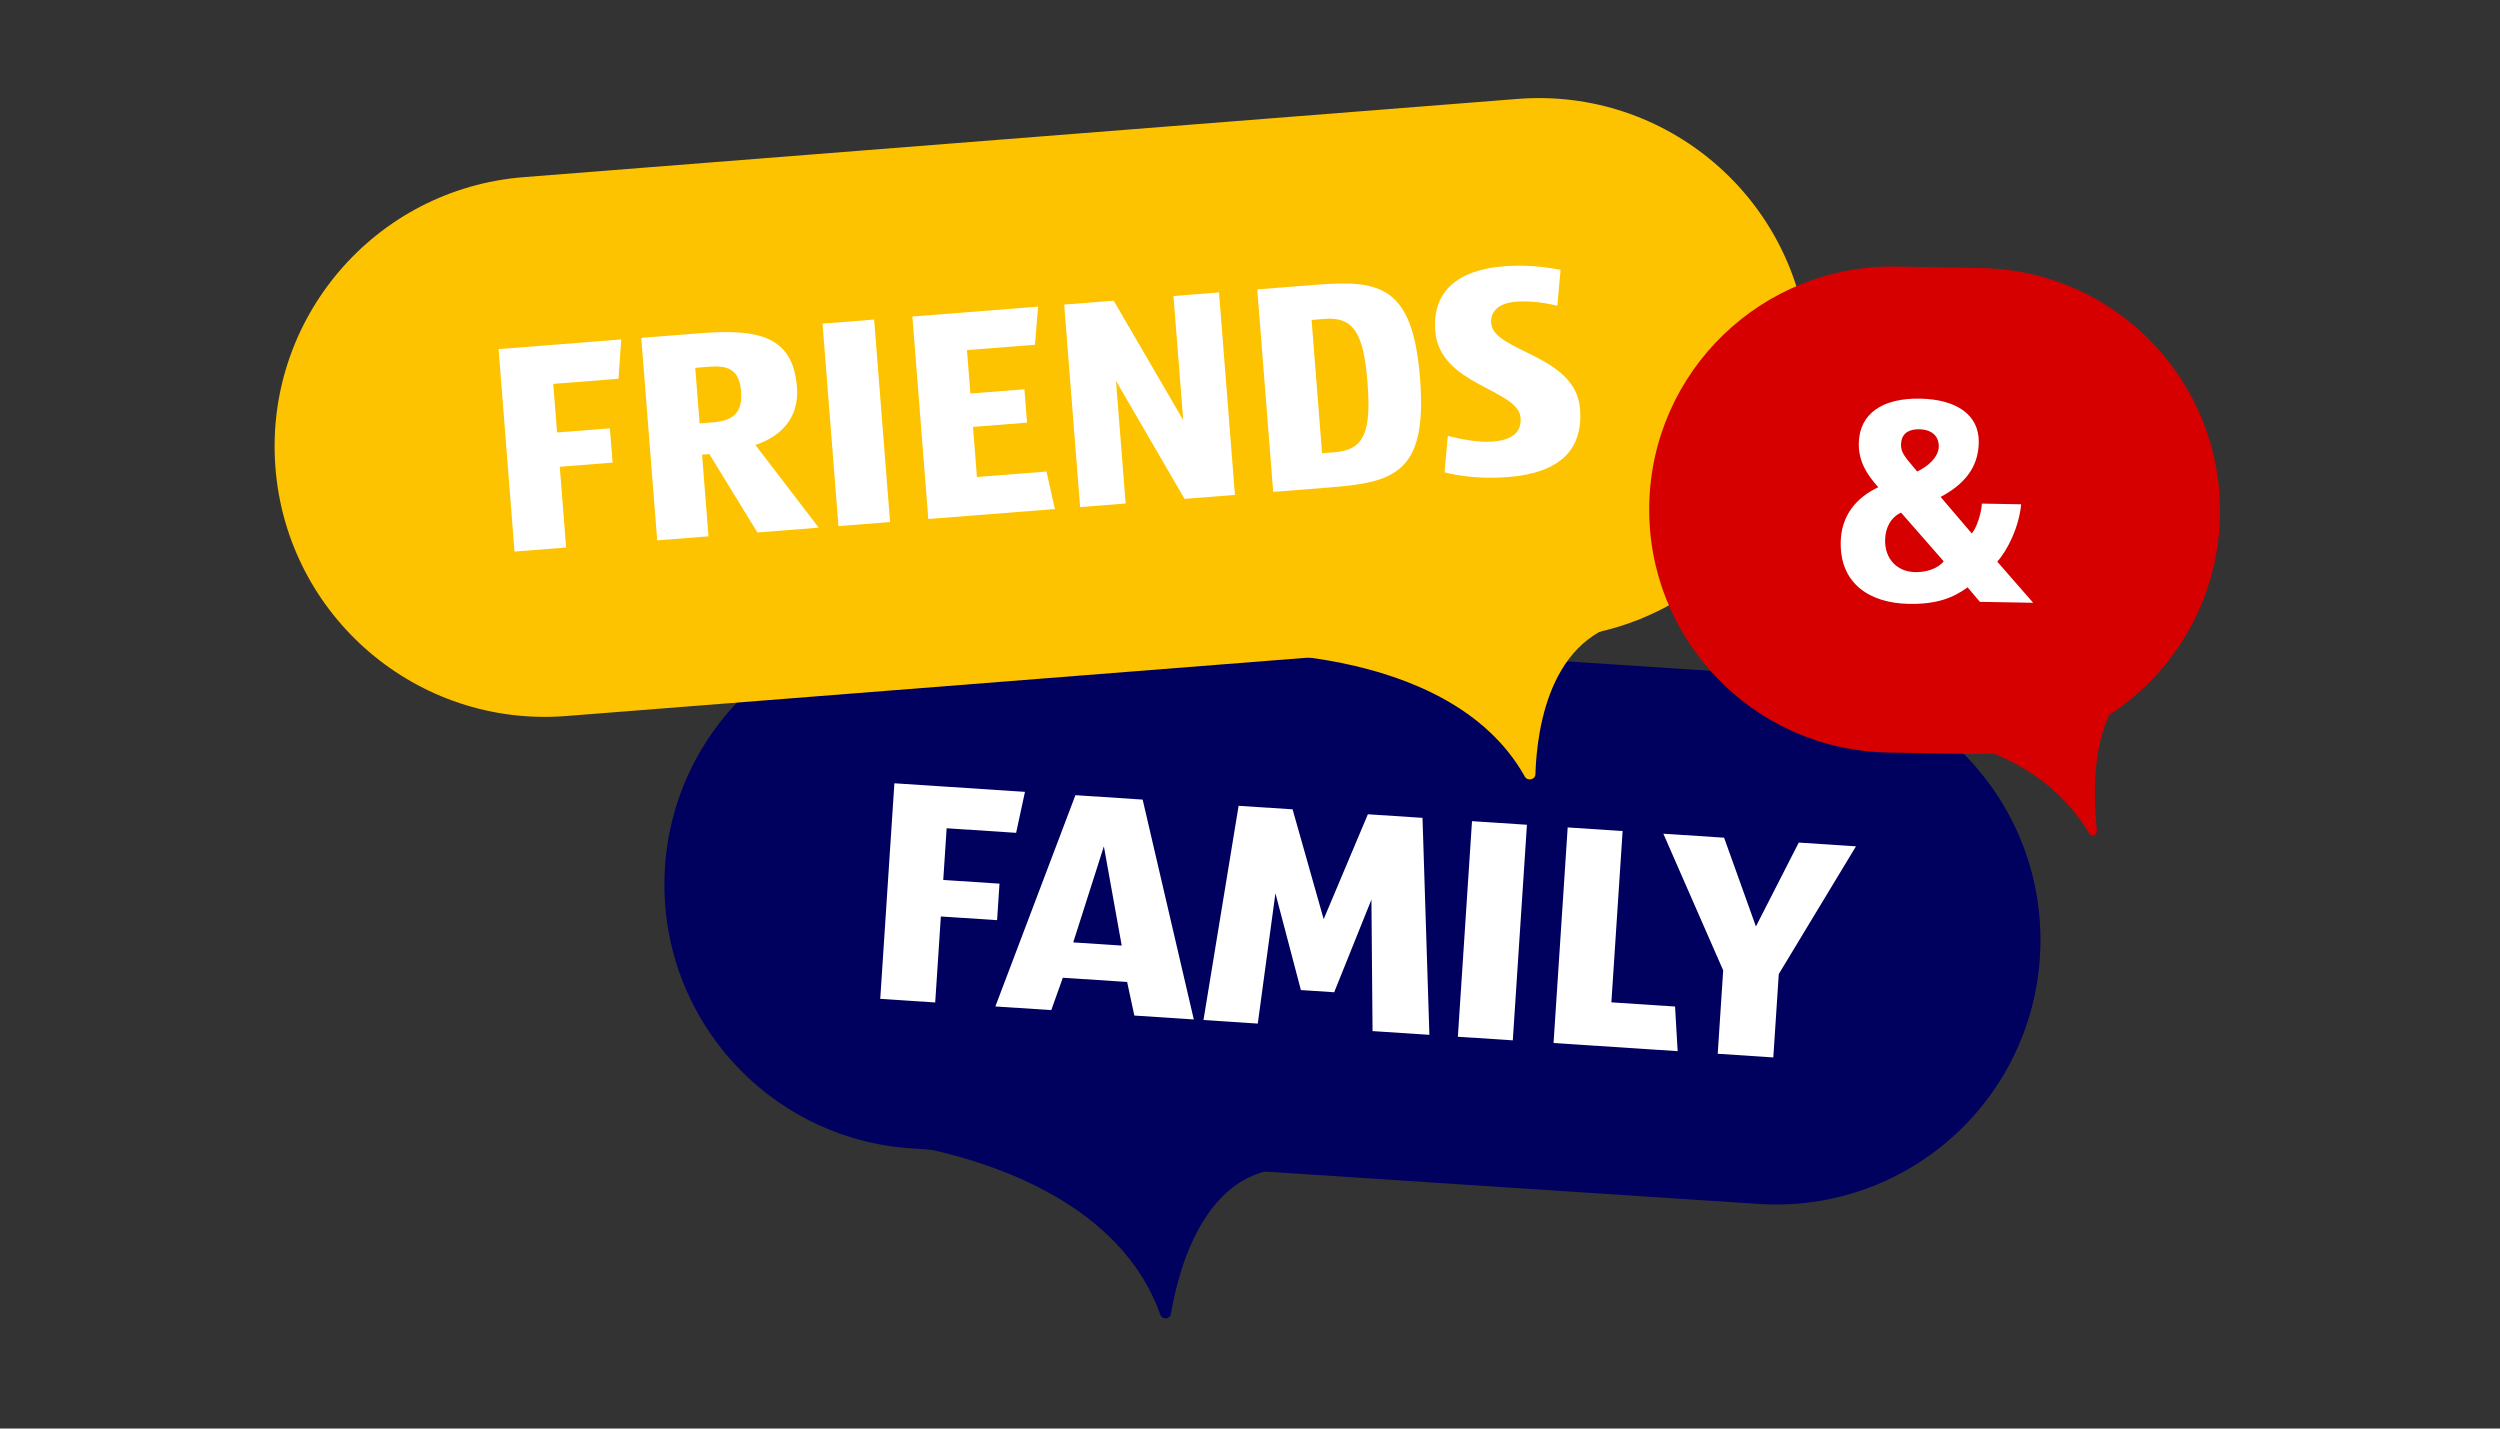
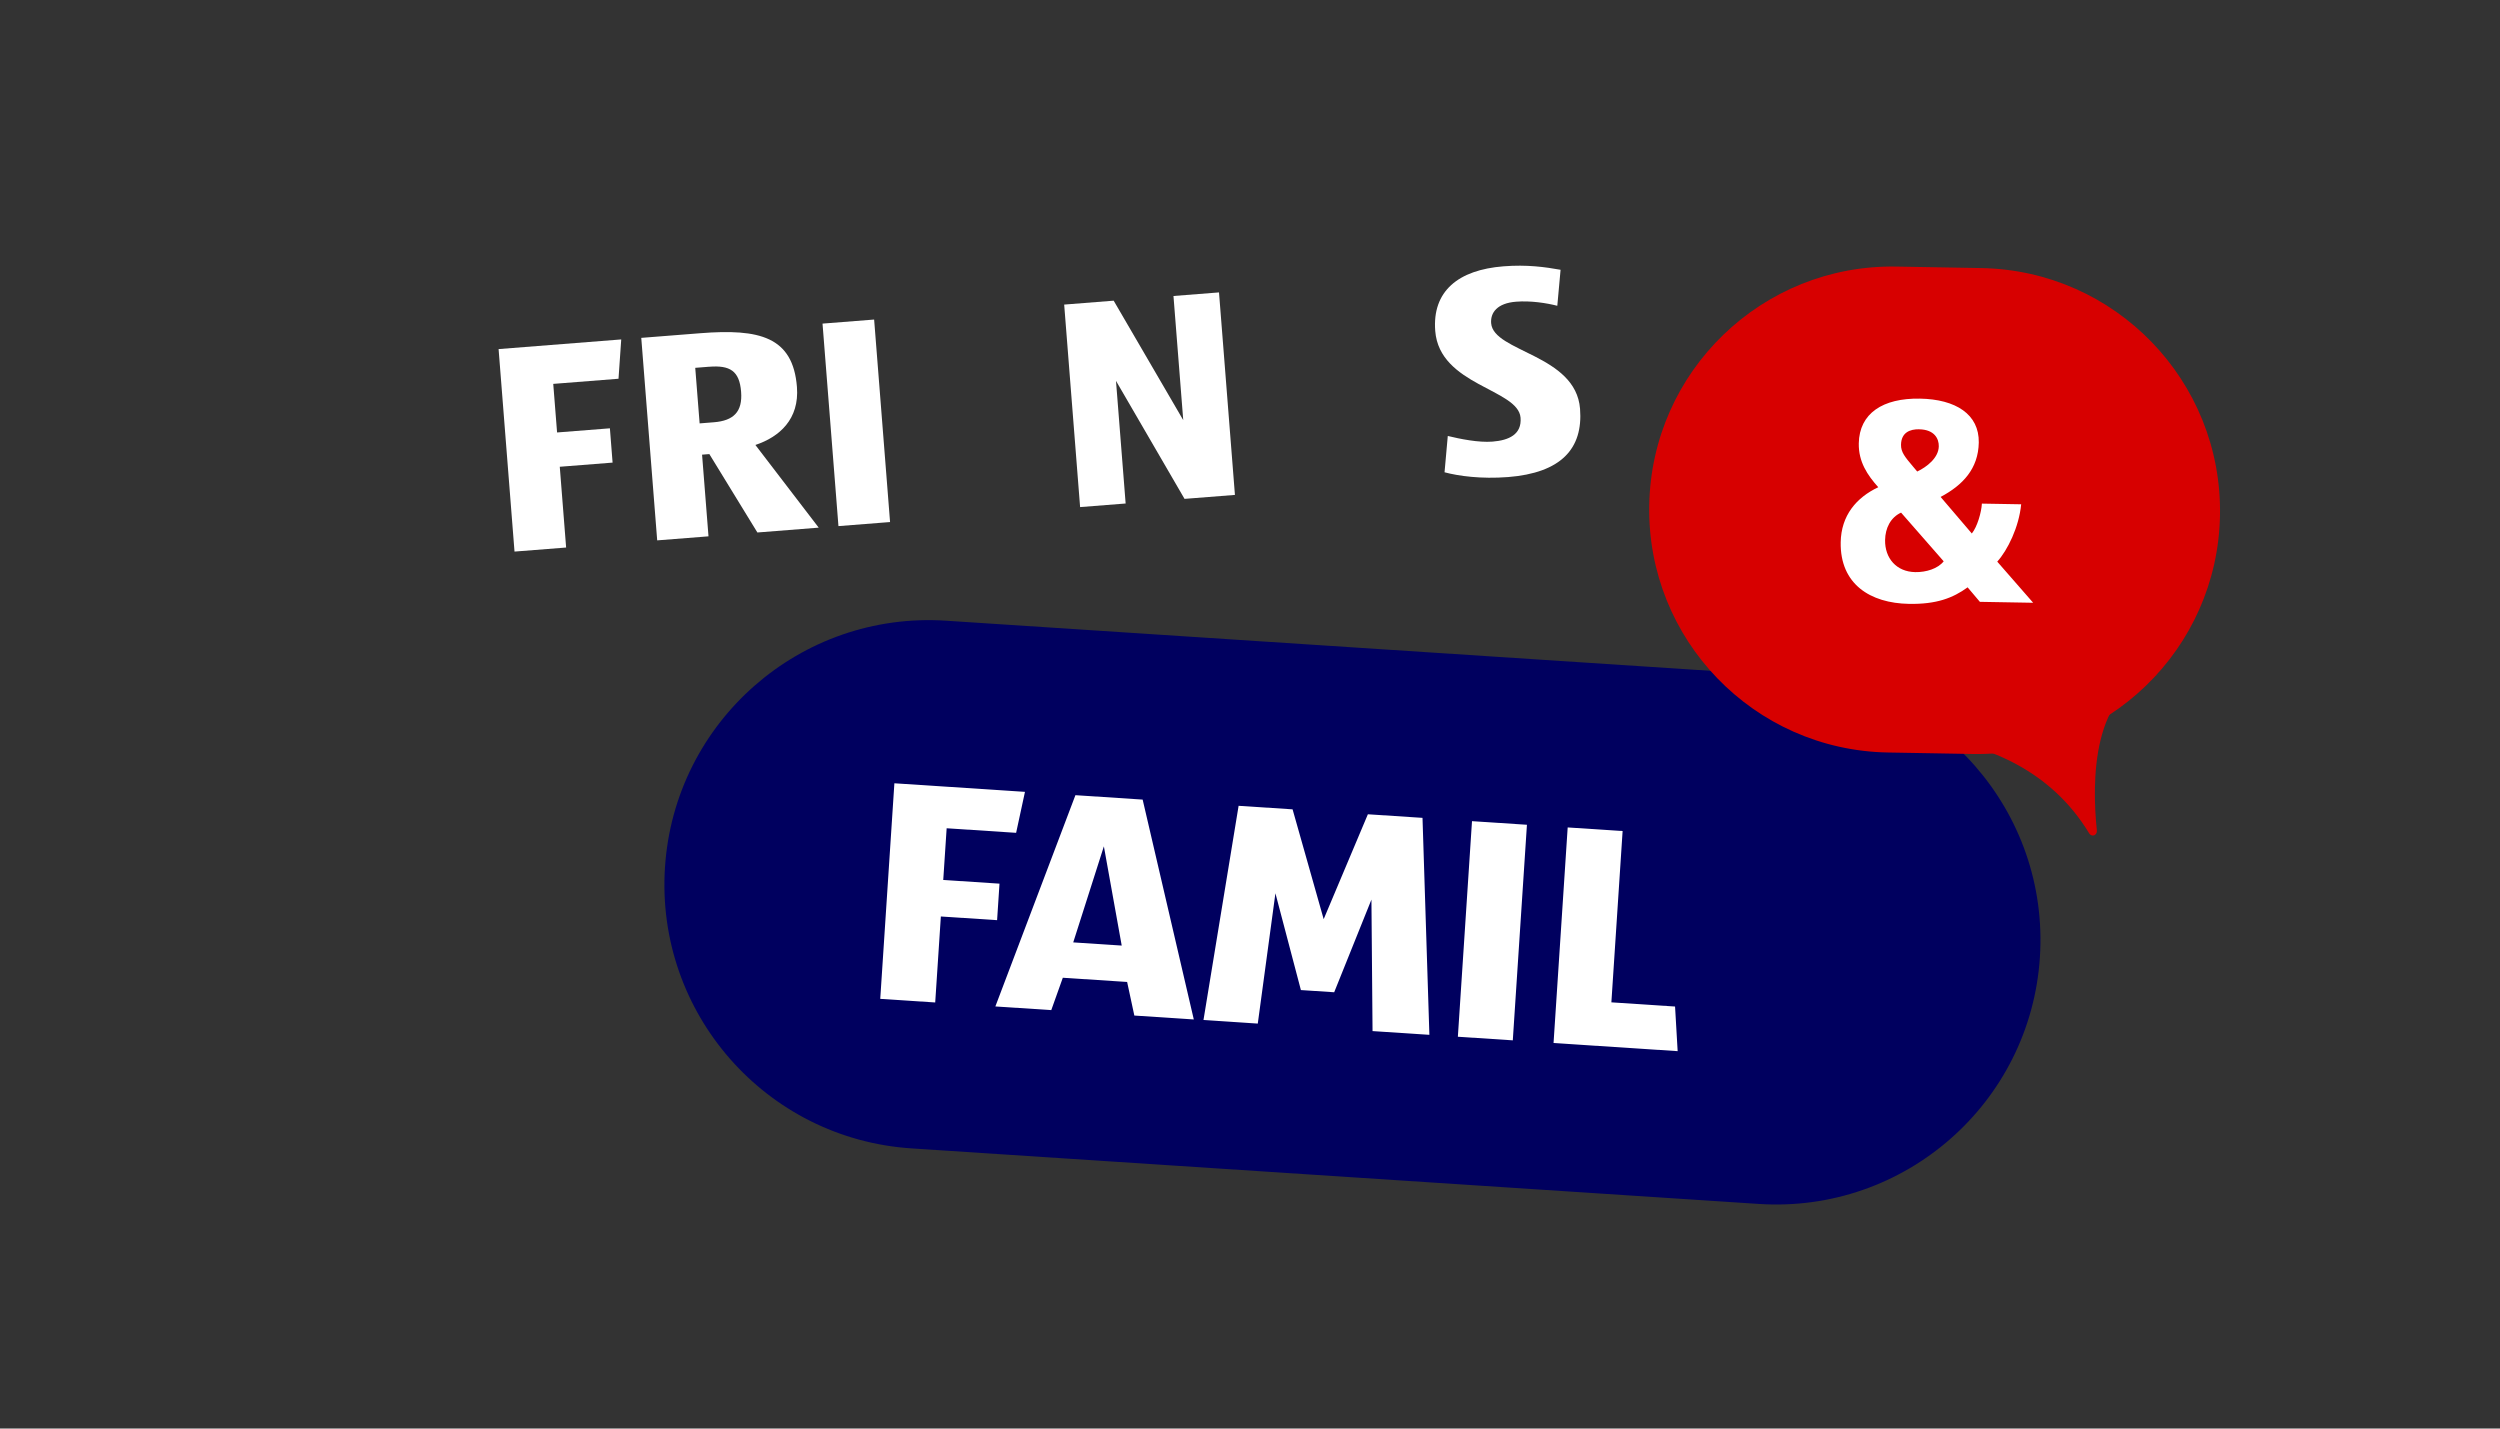
<svg xmlns="http://www.w3.org/2000/svg" id="Ebene_1" version="1.1" viewBox="0 0 992.1 566.9">
  <rect x="0" y="0" width="992.1" height="566.9" fill="#333333" stroke="none" />
  <defs>
    <style>
      .st0 {
        fill: none;
      }

      .st1 {
        isolation: isolate;
      }

      .st2 {
        fill: #00005f;
      }

      .st3 {
        clip-path: url(#clippath-1);
      }

      .st4 {
        clip-path: url(#clippath-2);
      }

      .st5 {
        fill: #fff;
      }

      .st6 {
        fill: none;
      }

      .st7 {
        fill: #d70000;
      }

      .st8 {
        clip-path: url(#clippath);
      }

      .st9 {
        fill: #fdc300;
      }
    </style>
    <clipPath id="clippath">
      <rect class="st0" x="101.97" y="31.91" width="779.03" height="491.28" />
    </clipPath>
    <clipPath id="clippath-1">
-       <rect class="st0" x="101.97" y="31.91" width="779.03" height="491.28" />
-     </clipPath>
+       </clipPath>
    <clipPath id="clippath-2">
      <rect class="st0" x="101.97" y="31.91" width="779.03" height="491.28" />
    </clipPath>
  </defs>
  <rect class="st6" y="0" width="992.1" height="566.9" />
  <g class="st8">
    <path class="st2" d="M375.46,246.32c-57.83-3.79-107.78,40.02-111.57,97.84-3.79,57.83,40.02,107.78,97.84,111.57l336.21,22.04c57.83,3.79,107.78-40.01,111.57-97.84s-40.02-107.78-97.84-111.57l-336.21-22.04h0Z" />
  </g>
  <g class="st1">
    <g class="st1">
      <path class="st5" d="M403.25,330.5l-27.58-1.81-1.35,20.52,22.32,1.46-.95,14.49-22.32-1.46-2.24,34.12-21.81-1.43,5.61-85.55,51.82,3.4-3.51,16.26h.01Z" />
    </g>
    <g class="st1">
      <path class="st5" d="M450.15,403.01l-2.86-13.33-25.52-1.67-4.58,12.84-22.19-1.45,31.77-83.84,26.68,1.75,20.3,87.25-23.6-1.55ZM438.06,335.87l-12.16,38.11,19.24,1.26-7.08-39.37Z" />
      <path class="st5" d="M544.68,409.2l-.44-52.2-14.78,36.77-13.21-.87-10.11-38.41-7,51.71-21.55-1.41,13.94-85.01,21.42,1.4,12.34,43.58,17.54-41.62,21.68,1.42,2.73,86.1-22.57-1.48v.02Z" />
      <path class="st5" d="M578.54,411.42l5.61-85.55,21.8,1.43-5.61,85.55-21.8-1.43h0Z" />
    </g>
    <g class="st1">
      <path class="st5" d="M616.51,413.91l5.61-85.55,21.8,1.43-4.46,67.98,25.27,1.66,1.03,17.71-49.25-3.23h0Z" />
    </g>
    <g class="st1">
-       <path class="st5" d="M705.89,386.54l-2.17,33.09-22.06-1.45,2.17-33.09-23.75-54.24,24.11,1.58,12.63,35.22,17-33.28,22.7,1.49-30.63,50.68h0Z" />
-     </g>
+       </g>
  </g>
  <g class="st3">
    <g>
      <path class="st2" d="M348.74,452.78l166.14,10.91c-35.63-2.33-46.87,38.02-50.22,57.7-.38,2.22-3.44,2.46-4.19.34-21.8-61.36-111.73-68.95-111.73-68.95" />
      <path class="st9" d="M482.51,259.06l169.4-13.31c-36.33,2.86-41.99,42.51-42.6,61.53-.07,2.14-3.12,2.81-4.18.92-30.69-54.76-122.62-49.14-122.62-49.14" />
      <path class="st9" d="M207.82,70.3c-59.05,4.65-103.16,56.29-98.51,115.34,4.65,59.05,56.29,103.16,115.34,98.51l394.42-31.04c59.05-4.65,103.16-56.29,98.51-115.34-4.65-59.05-56.29-103.15-115.34-98.51l-394.42,31.04h0Z" />
    </g>
  </g>
  <g class="st1">
    <g class="st1">
      <path class="st5" d="M245.45,150.3l-25.9,2.04,1.52,19.28,20.96-1.65,1.07,13.61-20.96,1.65,2.52,32.05-20.48,1.61-6.32-80.36,48.67-3.83-1.08,15.6h0Z" />
      <path class="st5" d="M300.56,211.31l-19.06-31.11-2.89.23,2.55,32.41-20.36,1.6-6.32-80.36,23.49-1.85c23.37-1.84,36.72,1.35,38.29,21.35,1,12.77-6.93,19.82-16.49,23l25.13,32.81-24.34,1.92ZM281.44,145.53l-5.54.44,1.74,22.05,5.66-.45c7.83-.62,11.43-4.17,10.8-12.12-.65-8.31-4.47-10.56-12.66-9.91h0Z" />
      <path class="st5" d="M332.73,208.78l-6.32-80.36,20.48-1.61,6.32,80.36-20.48,1.61Z" />
-       <path class="st5" d="M368.39,205.97l-6.32-80.36,49.88-3.93-1.23,15.13-26.99,2.12,1.36,17.23,21.44-1.69,1.04,13.25-21.44,1.69,1.56,19.88,27.59-2.17,3.35,14.89-50.24,3.95h0Z" />
      <path class="st5" d="M470.07,197.97l-27.2-46.83,3.83,48.67-18.07,1.42-6.32-80.36,19.64-1.55,27.61,47.41-3.88-49.27,18.07-1.42,6.32,80.36-20,1.57h0Z" />
-       <path class="st5" d="M528.26,193.39l-23.01,1.81-6.32-80.36,23.01-1.81c25.54-2.01,38.68.11,41.59,37.09,2.92,37.11-9.72,41.25-35.27,43.26h0ZM525.67,126.55l-5.18.41,4.16,52.89,5.18-.41c11.57-.91,14.39-8.16,12.85-27.68-1.53-19.4-5.45-26.12-17.01-25.21h0Z" />
      <path class="st5" d="M598.37,189.32c-10.48.82-19.55-.4-25.12-1.9l1.29-14.41c4.94,1.19,12.21,2.68,17.75,2.24,6.51-.51,11.66-2.86,11.13-9.48-.9-11.45-32.16-12.74-33.86-34.43-1.24-15.78,9.12-24.24,27.08-25.65,9.4-.74,16.51.28,22.66,1.37l-1.3,14.29c-4.33-1.11-10.59-2.08-16.37-1.62-7.47.59-10.21,4.32-9.88,8.54.9,11.45,33.58,12.39,35.28,33.95,1.25,15.9-7.57,25.45-28.66,27.11h0Z" />
    </g>
  </g>
  <g class="st4">
    <g>
      <path class="st7" d="M729.19,292.49l127.82-24.83c-27.41,5.33-26.8,43.6-24.9,61.82.22,2.05-2.04,2.9-3.08,1.17-30.27-50.11-99.83-38.16-99.83-38.16" />
      <path class="st7" d="M752.58,105.79c-53.25-.93-97.17,41.49-98.1,94.73-.93,53.25,41.48,97.17,94.73,98.1l33.67.59c53.25.93,97.17-41.49,98.1-94.73.93-53.25-41.49-97.17-94.73-98.1l-33.67-.59h0Z" />
    </g>
  </g>
  <g class="st1">
    <g class="st1">
      <path class="st5" d="M785.69,238.83l-4.86-5.75c-5.86,4.27-12.41,6.75-23.27,6.56-15.35-.27-27.39-7.8-27.1-24.46.19-10.63,6.22-17.73,14.91-21.83-4.29-4.8-7.86-10.06-7.73-17.39.21-11.93,9.53-18.03,24.29-17.77,14.17.25,23.52,6.2,23.33,17.42-.18,10.39-6.32,16.9-15.15,21.59l12.39,14.51c2.17-2.68,3.81-8.44,3.99-11.86l15.59.27c-.87,9.08-5.4,18.22-9.49,22.76l14.25,16.32-21.14-.37h-.01ZM754.41,203.43c-4.17,1.94-6.25,6.15-6.33,10.88-.13,7.21,4.51,12.6,11.95,12.73,4.37.08,9-1.38,11.3-4.29l-16.91-19.32h-.01ZM761.6,170.35c-3.66-.06-7.11,1.29-7.2,6.14-.05,2.95,1.57,4.87,4.81,8.71l1.62,1.92c3.81-1.82,8.48-5.41,8.56-10.01.05-2.95-1.66-6.64-7.8-6.75h.01Z" />
    </g>
  </g>
</svg>